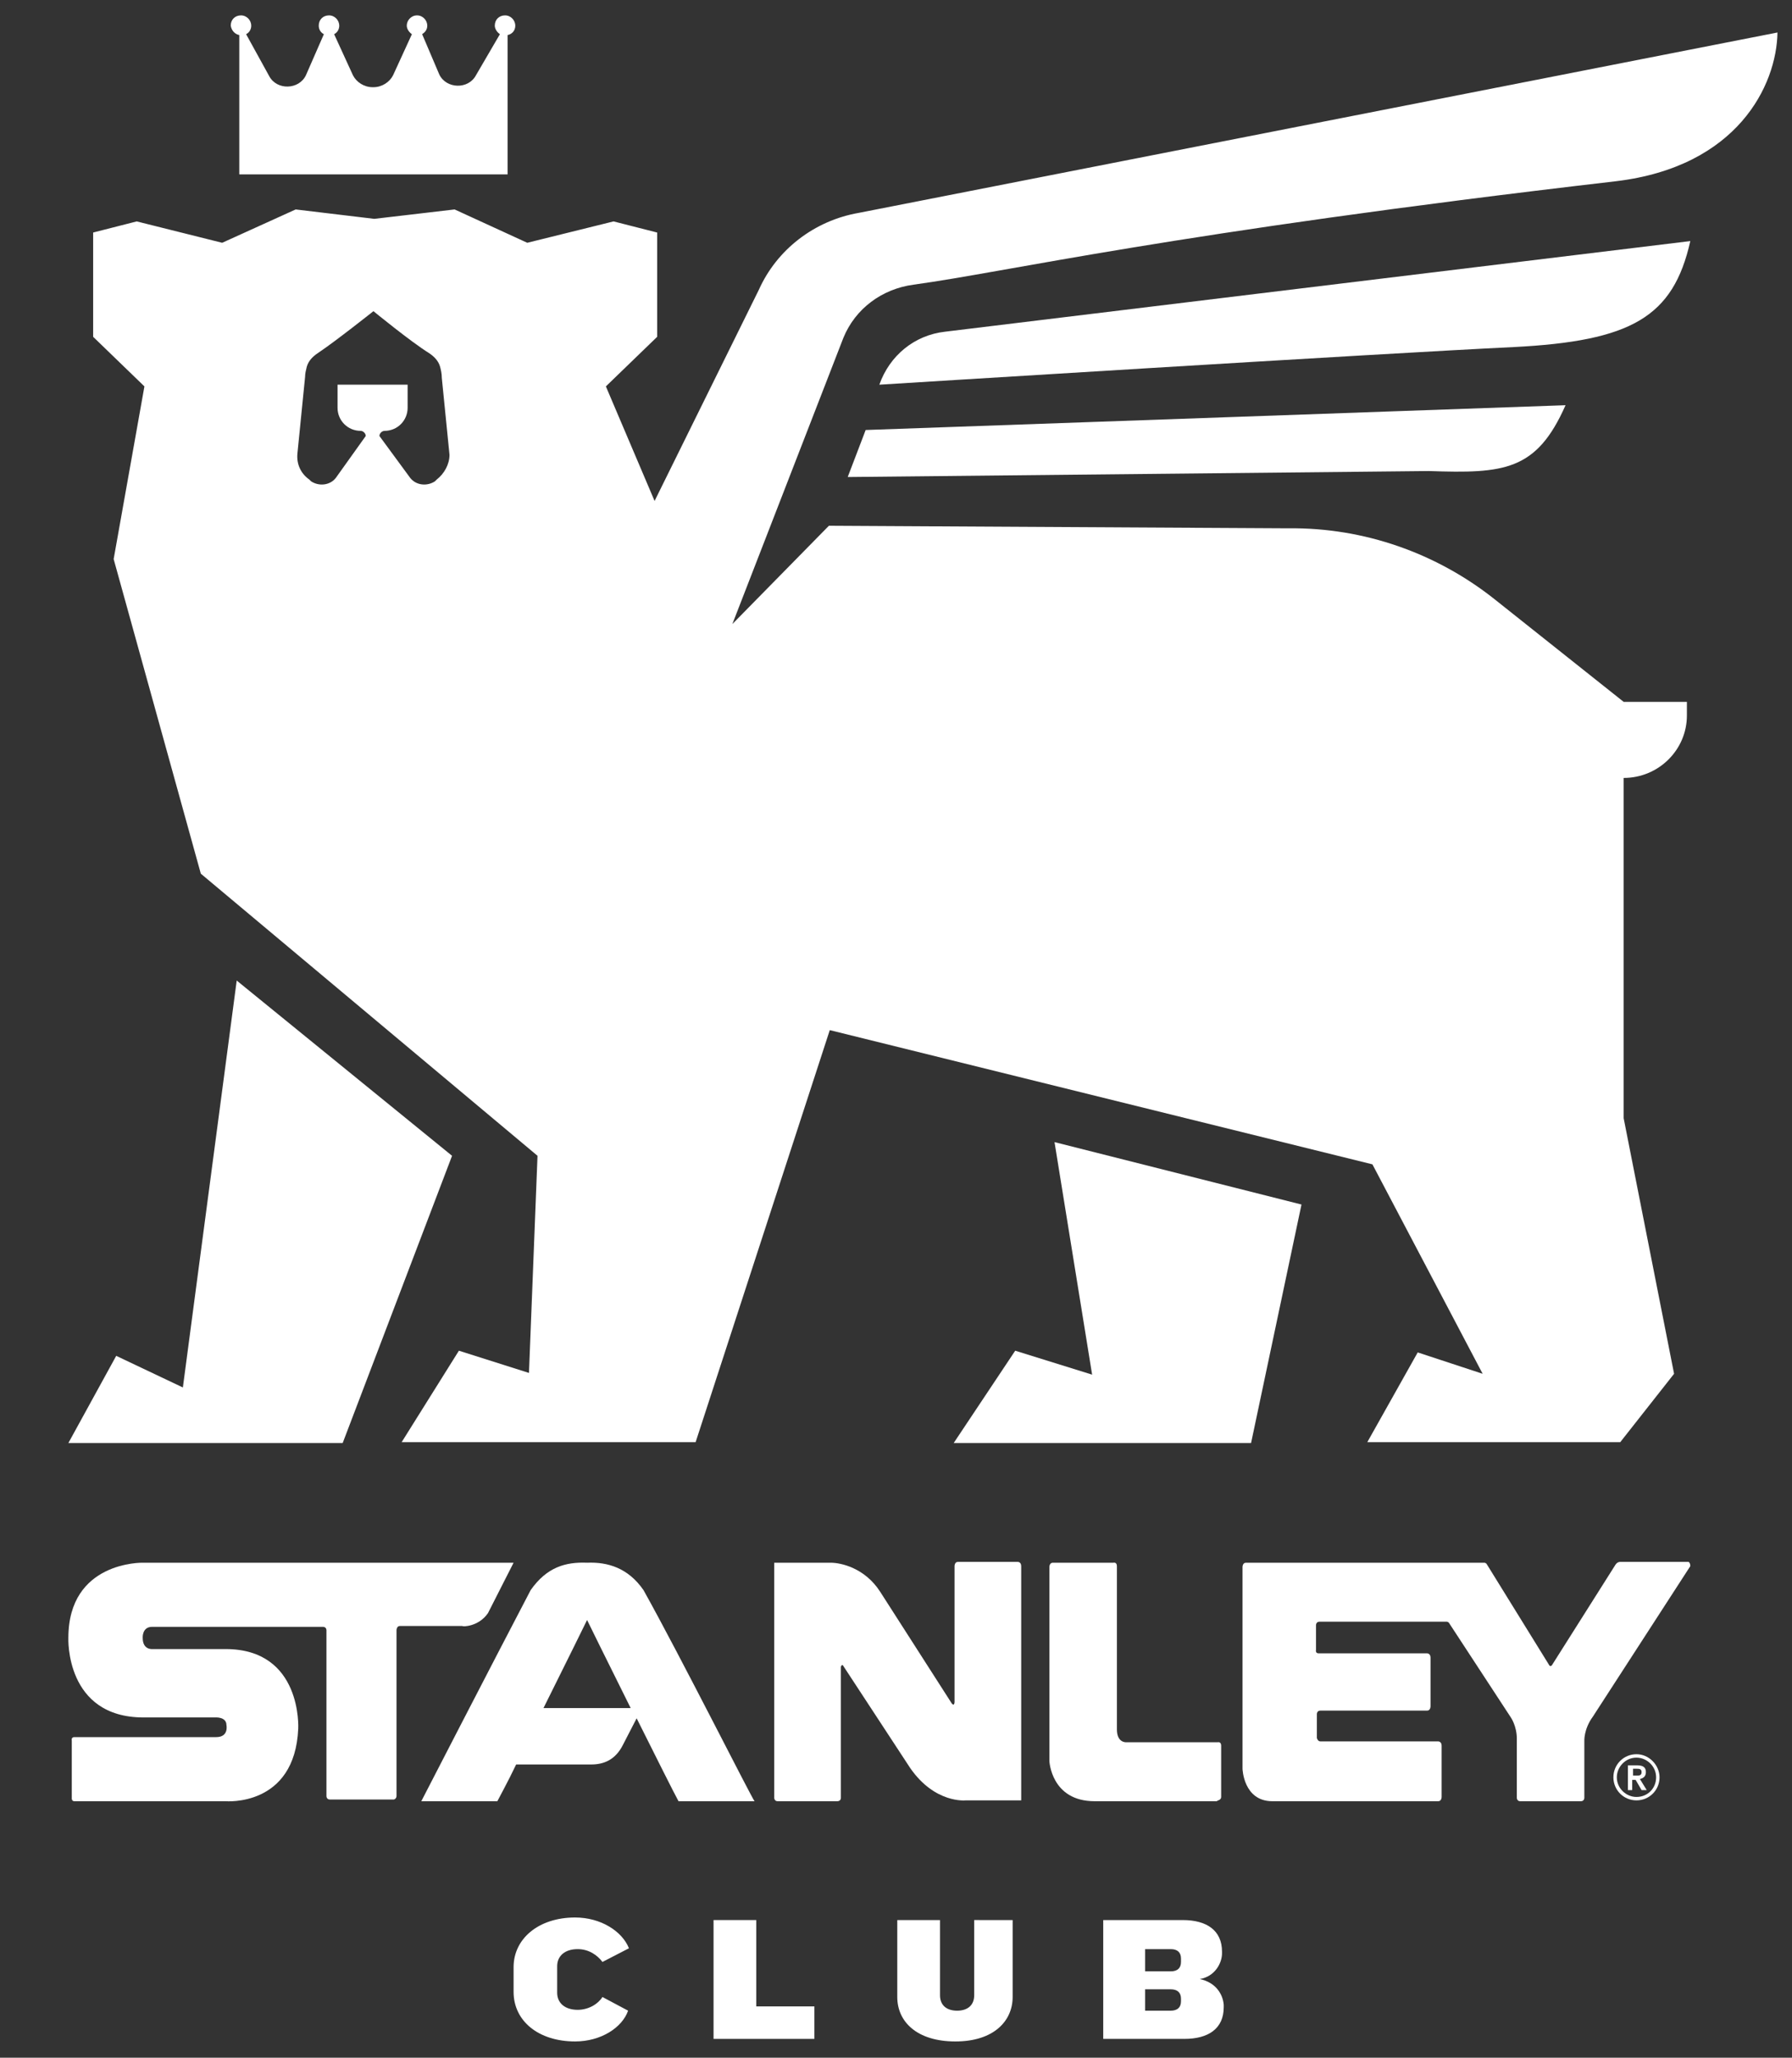
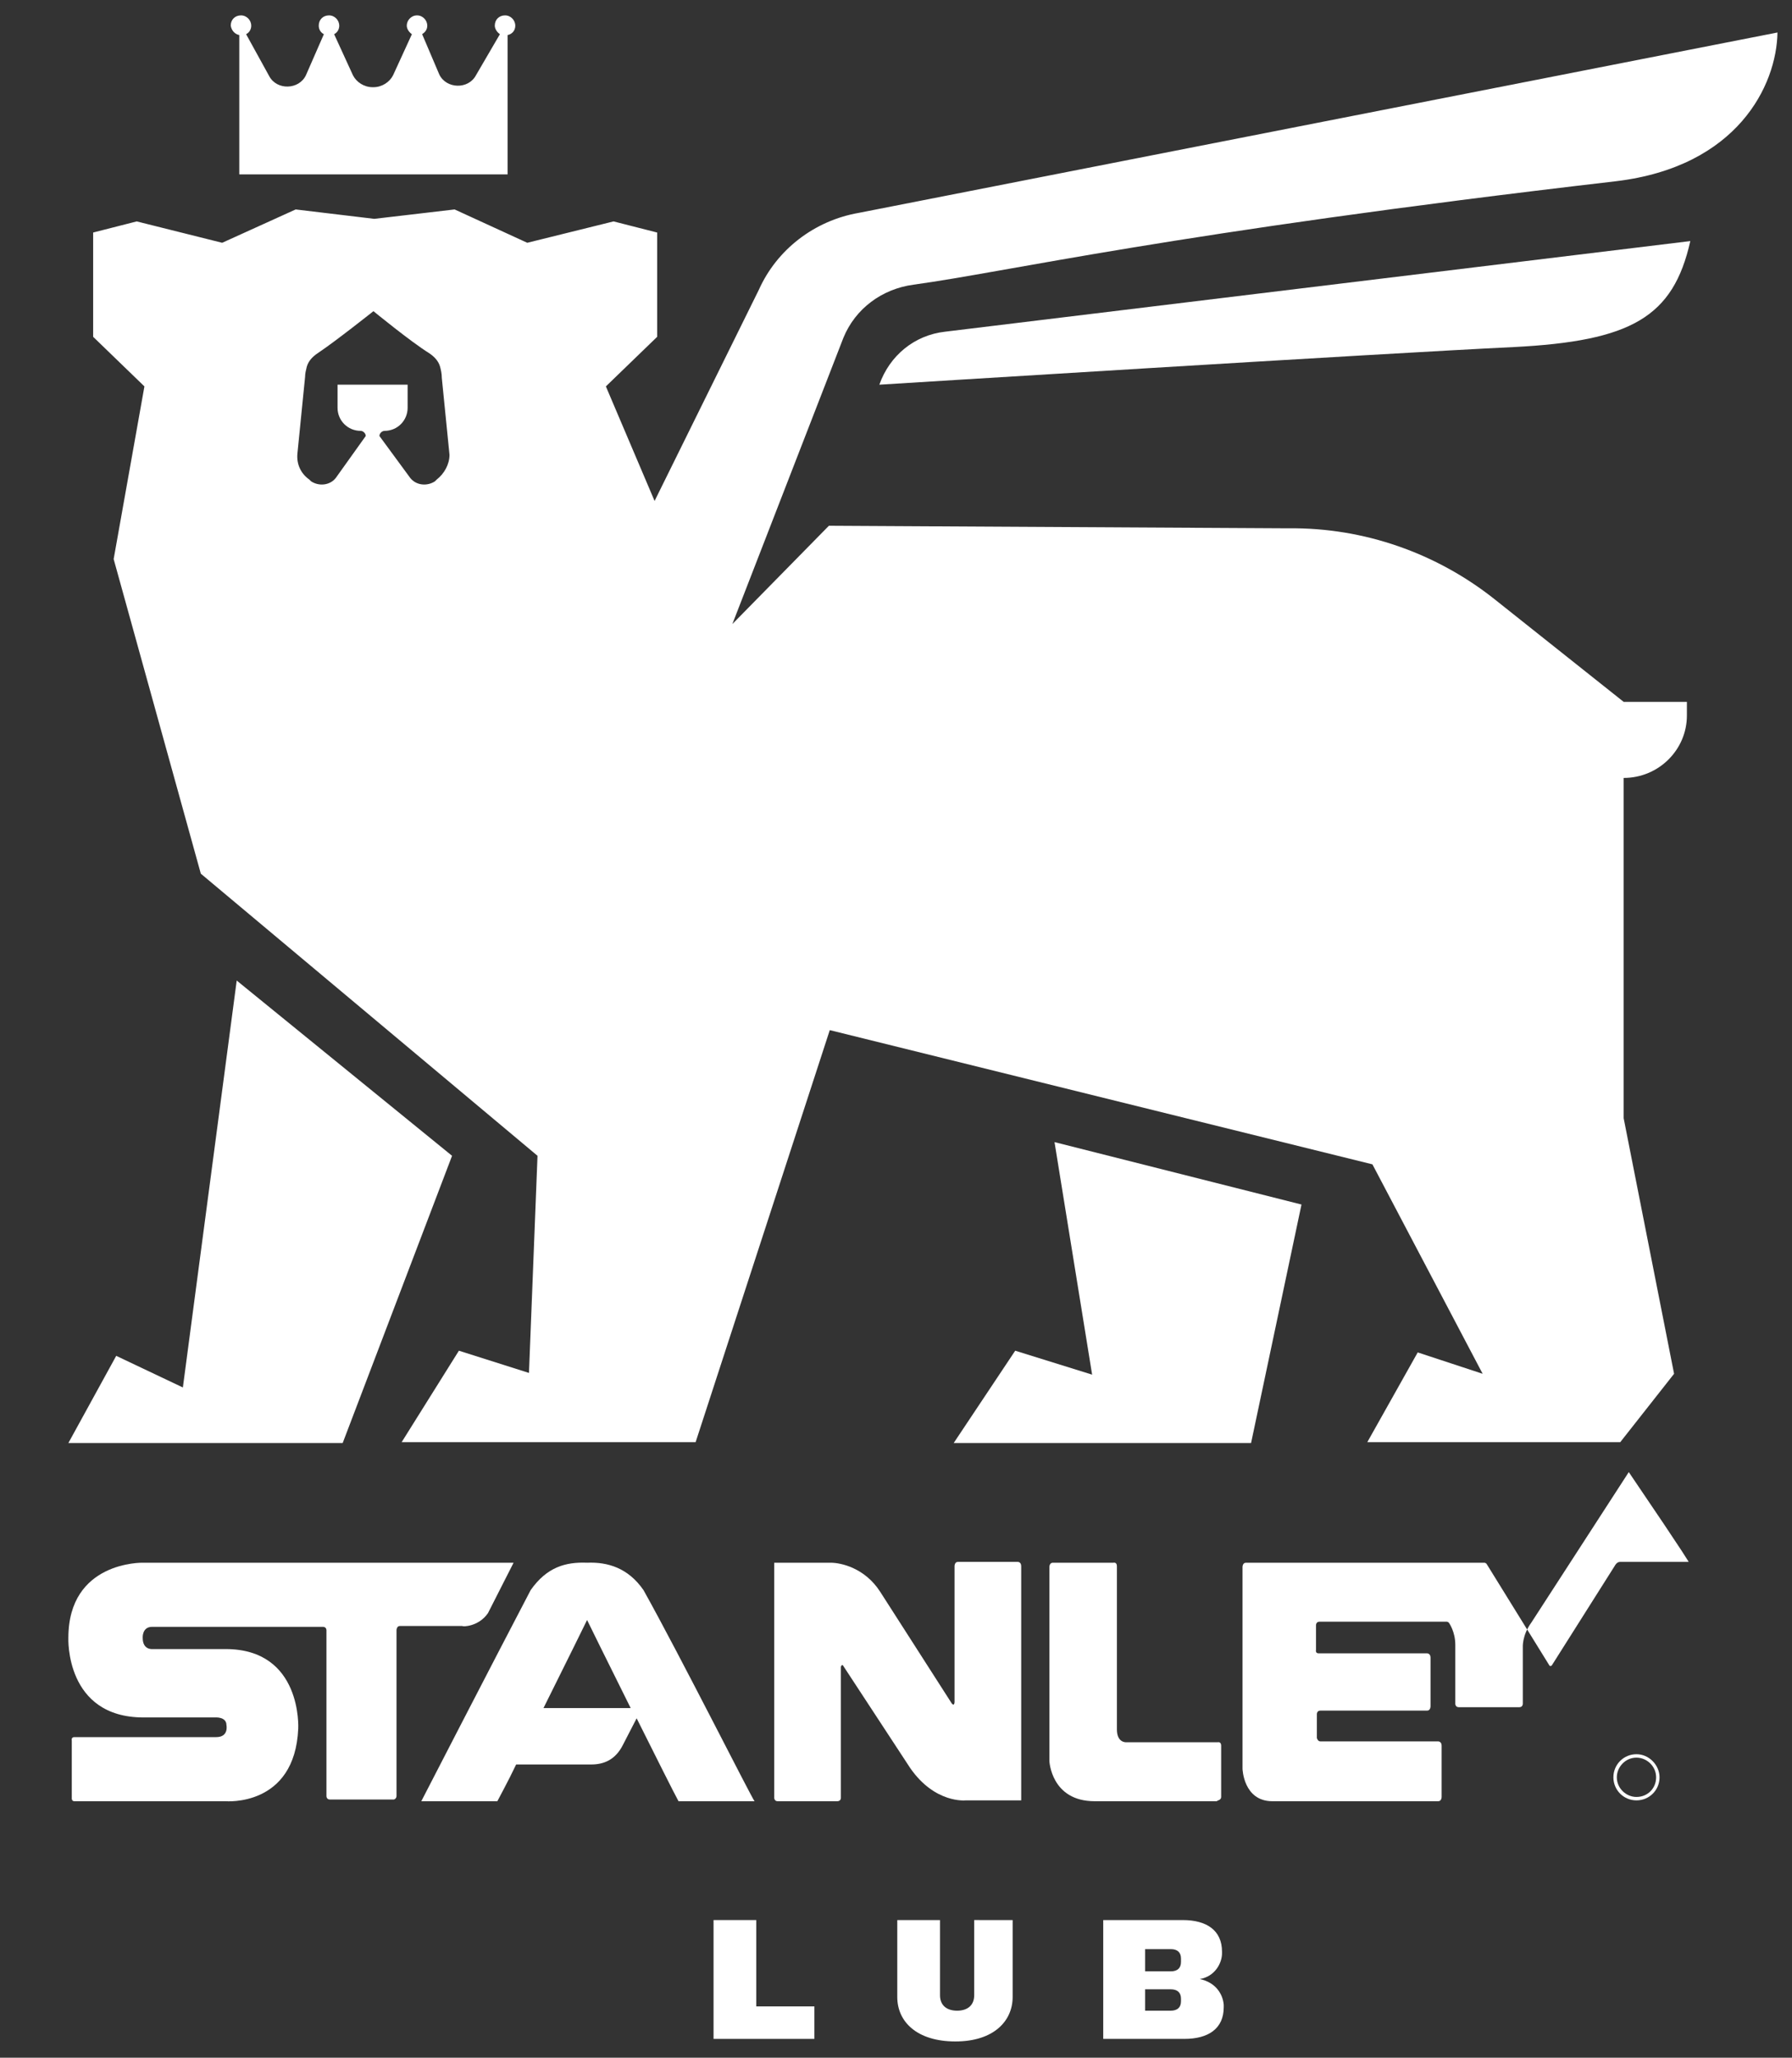
<svg xmlns="http://www.w3.org/2000/svg" xml:space="preserve" style="enable-background:new 0 0 209.7 240.7;" viewBox="0 0 209.7 240.7" y="0px" x="0px" id="Layer_1" version="1.1">
  <rect x="0" y="0" width="209.7" height="240.7" fill="#333333" stroke="none" />
  <style type="text/css">
	.st0{fill:#FFFFFF;}
</style>
  <g>
    <polygon points="111.6,168.8 146.4,168.8 152.3,140.9 123.4,133.6 127.8,160.8 118.8,158" class="st0" />
    <polygon points="52.9,135.2 27.7,114.7 21.4,162.3 13.6,158.6 8,168.8 40.1,168.8" class="st0" />
    <path d="M102.9,45c0,0,59.4-3.7,74.2-4.4c13.8-0.7,18.7-3.5,20.7-12.4l-87.2,10.6C107,39.2,104.1,41.6,102.9,45z" class="st0" />
-     <path d="M99.2,55.8l68-0.7c8.8,0.3,12.6,0,16-7.7l-81.9,2.9L99.2,55.8z" class="st0" />
    <path d="M100.5,24.9c-5.2,0.9-9.6,4.3-11.7,9L76.6,58.6l-5.7-13.4l6-5.8V27.2l-5.1-1.3l-10.1,2.5l-8.5-3.9l-9.4,1.1   l-9.2-1.1L26,28.4L16,25.9l-5.1,1.3v12.2l6,5.8l-3.6,20.2l10.2,36.8l39.4,33l-1,25.4l-8.2-2.6l-6.7,10.7h34.4l15.7-48.2l63.5,15.7   l12.9,24.5l-7.6-2.5l-5.9,10.5h29.6l6.3-8l-5.9-29.9l0-39.8c4.1,0,7.4-3.3,7.4-7.3v-1.6h-7.4v0l-15.1-12   c-6.8-5.4-15.3-8.4-24.1-8.3l-53.8-0.3L85.7,73l13-33.5c1.4-3.4,4.5-5.7,8.2-6.2c11-1.5,29.7-6,82.2-12.1   C203.3,19.5,207.9,10,208,3.8L100.5,24.9z M51.1,56.1l-0.2,0.2c-0.9,0.6-2.2,0.5-2.9-0.4L44.4,51c0-0.3,0.3-0.6,0.6-0.6   c1.5,0,2.7-1.2,2.7-2.7V45h-4.1h-4.1v2.7c0,1.5,1.2,2.7,2.7,2.7c0.3,0,0.6,0.3,0.6,0.6l-3.5,4.9c-0.7,0.9-2,1-2.9,0.4l-0.2-0.2   c-1-0.7-1.5-1.8-1.4-3l0.9-9c0-0.4,0.1-0.8,0.2-1.2c0.2-0.7,0.7-1.2,1.3-1.6c2.1-1.4,6.5-4.9,6.5-4.9s0,0,0,0l0,0   c0,0,4.4,3.6,6.5,4.9c0.6,0.4,1.1,0.9,1.3,1.6c0.1,0.4,0.2,0.8,0.2,1.3l0.9,9C52.6,54.3,52,55.4,51.1,56.1z" class="st0" />
    <path d="M28,4.1v16.3h31.4V4.1C59.9,4,60.3,3.6,60.3,3c0-0.6-0.5-1.2-1.2-1.2c-0.7,0-1.2,0.5-1.2,1.2   c0,0.4,0.3,0.8,0.6,1h0l-2.8,4.8c-0.9,1.7-3.5,1.6-4.3-0.1L49.4,4C49.7,3.8,50,3.5,50,3c0-0.6-0.5-1.2-1.2-1.2S47.6,2.4,47.6,3   c0,0.4,0.3,0.8,0.6,1L46,8.8c-0.4,0.8-1.3,1.4-2.3,1.4h-0.1c-1,0-1.9-0.6-2.3-1.4L39.1,4c0.4-0.2,0.6-0.6,0.6-1   c0-0.6-0.5-1.2-1.2-1.2c-0.7,0-1.2,0.5-1.2,1.2c0,0.4,0.2,0.8,0.6,1l-2.1,4.8c-0.8,1.7-3.4,1.8-4.3,0.1L28.8,4h0   c0.4-0.2,0.6-0.6,0.6-1c0-0.6-0.5-1.2-1.2-1.2c-0.7,0-1.2,0.5-1.2,1.2C27.1,3.6,27.5,4,28,4.1z" class="st0" />
-     <path d="M192.6,207.3c0-0.7-0.5-0.8-1.1-0.8h-1v2.9h0.5v-1.2h0.4l0.7,1.2h0.6l-0.8-1.3   C192.4,208,192.6,207.7,192.6,207.3z M191.1,207.7v-0.8h0.4c0.3,0,0.6,0,0.6,0.4c0,0.4-0.3,0.4-0.6,0.4H191.1z" class="st0" />
    <path d="M191.5,205.2c-1.5,0-2.7,1.2-2.7,2.7c0,1.5,1.2,2.7,2.7,2.7c1.5,0,2.7-1.2,2.7-2.7   C194.2,206.5,193,205.2,191.5,205.2z M191.5,210.2c-1.2,0-2.3-1-2.3-2.3c0-1.2,1-2.3,2.3-2.3c1.2,0,2.3,1,2.3,2.3   C193.8,209.2,192.8,210.2,191.5,210.2z" class="st0" />
    <path d="M57.1,188.7l3-5.9H16.7c0,0-8.7-0.2-8.7,8.8c0,0-0.4,9.3,8.8,9.3h8.4c0,0,1.3-0.1,1.3,0.9c0,0,0.3,1.4-1.2,1.4   H8.7c-0.4,0-0.3,0.4-0.3,0.4v6.8c0,0,0,0.3,0.3,0.3h17.7c0,0,8.1,0.7,8.5-8.5c0,0,0.5-9.3-8.5-9.3h-8.6c0,0-1.1,0.1-1.1-1.3   c0,0-0.1-1.3,1.1-1.3h20c0,0,0.4,0,0.4,0.4v19.4c0,0,0,0.4,0.4,0.4h7.5c0.3-0.1,0.3-0.4,0.3-0.4v-19.4c0,0,0-0.5,0.4-0.5h7.3   C54.1,190.3,56,190.3,57.1,188.7z" class="st0" />
    <path d="M142.9,210.2v-6c0-0.5-0.4-0.4-0.4-0.4h-10.7c0,0-1.1,0.1-1.1-1.5v-19.1c0-0.5-0.4-0.4-0.4-0.4h-7.1   c-0.4,0-0.4,0.5-0.4,0.5V206c0,0,0.2,4.7,5.3,4.7h0.1h14.2C142.4,210.6,142.9,210.6,142.9,210.2z" class="st0" />
-     <path d="M197.6,182.7h-8c-0.4,0-0.6,0.4-0.6,0.4l-7.4,11.7c-0.2,0.2-0.3,0-0.3,0l-7.3-11.8c-0.1-0.2-0.3-0.2-0.3-0.2   h-27.9c-0.4,0-0.4,0.5-0.4,0.5v23.6c0,0,0.1,3.8,3.5,3.8h19.4c0.4,0,0.4-0.5,0.4-0.5l0-6c0-0.5-0.4-0.5-0.4-0.5h-13.8   c-0.3,0-0.4-0.4-0.4-0.4v-2.8c0,0,0-0.4,0.4-0.4H167c0.4,0,0.4-0.5,0.4-0.5v-5.7c0-0.5-0.4-0.5-0.4-0.5h-12.7   c-0.4,0-0.3-0.4-0.3-0.4v-2.9c0,0,0-0.4,0.4-0.4h14.9c0,0,0.2,0,0.3,0.2l7.2,11c0,0,0.7,1,0.7,2.5v6.9c0,0,0,0.4,0.4,0.4h7.1   c0.4,0,0.4-0.4,0.4-0.4v-6.6c0,0-0.1-1.4,1-2.9l11.4-17.6C197.8,182.8,197.6,182.7,197.6,182.7z" class="st0" />
+     <path d="M197.6,182.7h-8c-0.4,0-0.6,0.4-0.6,0.4l-7.4,11.7c-0.2,0.2-0.3,0-0.3,0l-7.3-11.8c-0.1-0.2-0.3-0.2-0.3-0.2   h-27.9c-0.4,0-0.4,0.5-0.4,0.5v23.6c0,0,0.1,3.8,3.5,3.8h19.4c0.4,0,0.4-0.5,0.4-0.5l0-6c0-0.5-0.4-0.5-0.4-0.5h-13.8   c-0.3,0-0.4-0.4-0.4-0.4v-2.8c0,0,0-0.4,0.4-0.4H167c0.4,0,0.4-0.5,0.4-0.5v-5.7c0-0.5-0.4-0.5-0.4-0.5h-12.7   c-0.4,0-0.3-0.4-0.3-0.4v-2.9c0,0,0-0.4,0.4-0.4h14.9c0,0,0.2,0,0.3,0.2c0,0,0.7,1,0.7,2.5v6.9c0,0,0,0.4,0.4,0.4h7.1   c0.4,0,0.4-0.4,0.4-0.4v-6.6c0,0-0.1-1.4,1-2.9l11.4-17.6C197.8,182.8,197.6,182.7,197.6,182.7z" class="st0" />
    <path d="M119.1,182.7h-7c-0.4,0-0.4,0.5-0.4,0.5v15.9c0,0.2-0.1,0.3-0.1,0.3c-0.1,0-0.2-0.1-0.2-0.1l-8.4-13.1   c-1.8-2.8-4.6-3.4-5.8-3.4h-6.6v27.5c0,0,0,0.4,0.4,0.4h7c0,0,0.4,0,0.4-0.4v-15.3c0,0,0-0.1,0.1-0.2c0,0,0.1-0.1,0.2,0.1l7.8,11.9   c2.9,4.2,6.5,3.8,6.5,3.8h6.5v-7.4v-20C119.5,182.7,119.1,182.7,119.1,182.7z" class="st0" />
    <path d="M75.3,186c-1.8-2.6-4.2-3.3-6.6-3.2c-2.5-0.1-4.7,0.5-6.6,3.2c-4.4,8.4-12.8,24.7-12.8,24.7h8.9   c0.3-0.6,1.2-2.2,2.2-4.3h8.8c1.4,0,2.8-0.5,3.7-2.3c0.5-1,1.2-2.3,1.6-3.1c2.2,4.4,4.3,8.6,4.9,9.7c4.1,0,3.5,0,8.9,0   C88.1,210.6,79.6,193.7,75.3,186z M63.6,199.8c2.6-5.2,5.1-10.3,5.1-10.3s2.5,5.1,5.1,10.3H63.6z" class="st0" />
-     <path d="M67.6,228c1.3,0,2.3,0.7,2.9,1.5l3.1-1.6c-0.8-2-3.3-3.6-6.3-3.6c-4.3,0-7.2,2.5-7.2,5.8v2.9   c0,3.4,2.9,5.8,7.2,5.8c3,0,5.5-1.6,6.2-3.6l-3-1.6c-0.5,0.8-1.6,1.5-2.9,1.5c-1.5,0-2.4-0.8-2.4-2V230   C65.2,228.8,66.1,228,67.6,228z" class="st0" />
    <polygon points="88.5,224.6 83.5,224.6 83.5,238.5 95.3,238.5 95.3,234.7 88.5,234.7" class="st0" />
    <path d="M114,233.4c0,1.1-0.7,1.8-2,1.8c-1.3,0-2-0.7-2-1.8v-8.8h-5v9c0,2.9,2.3,5.2,6.8,5.2c4.5,0,6.7-2.4,6.7-5.2v-9   H114V233.4z" class="st0" />
    <path d="M140.4,231.5c1.8-0.3,2.6-1.9,2.6-3v-0.2c0-2.5-1.8-3.7-4.6-3.7h-9.3v13.9h9.5c2.8,0,4.6-1.2,4.6-3.7v-0.3   C143.1,233.3,142.3,231.9,140.4,231.5z M138.2,234.1c0,0.7-0.4,1.1-1.2,1.1h-3v-2.5h3c0.8,0,1.2,0.4,1.2,1.1V234.1z M138.2,229.5   c0,0.7-0.4,1.1-1.2,1.1h-3V228h3c0.8,0,1.2,0.4,1.2,1.1V229.5z" class="st0" />
  </g>
</svg>